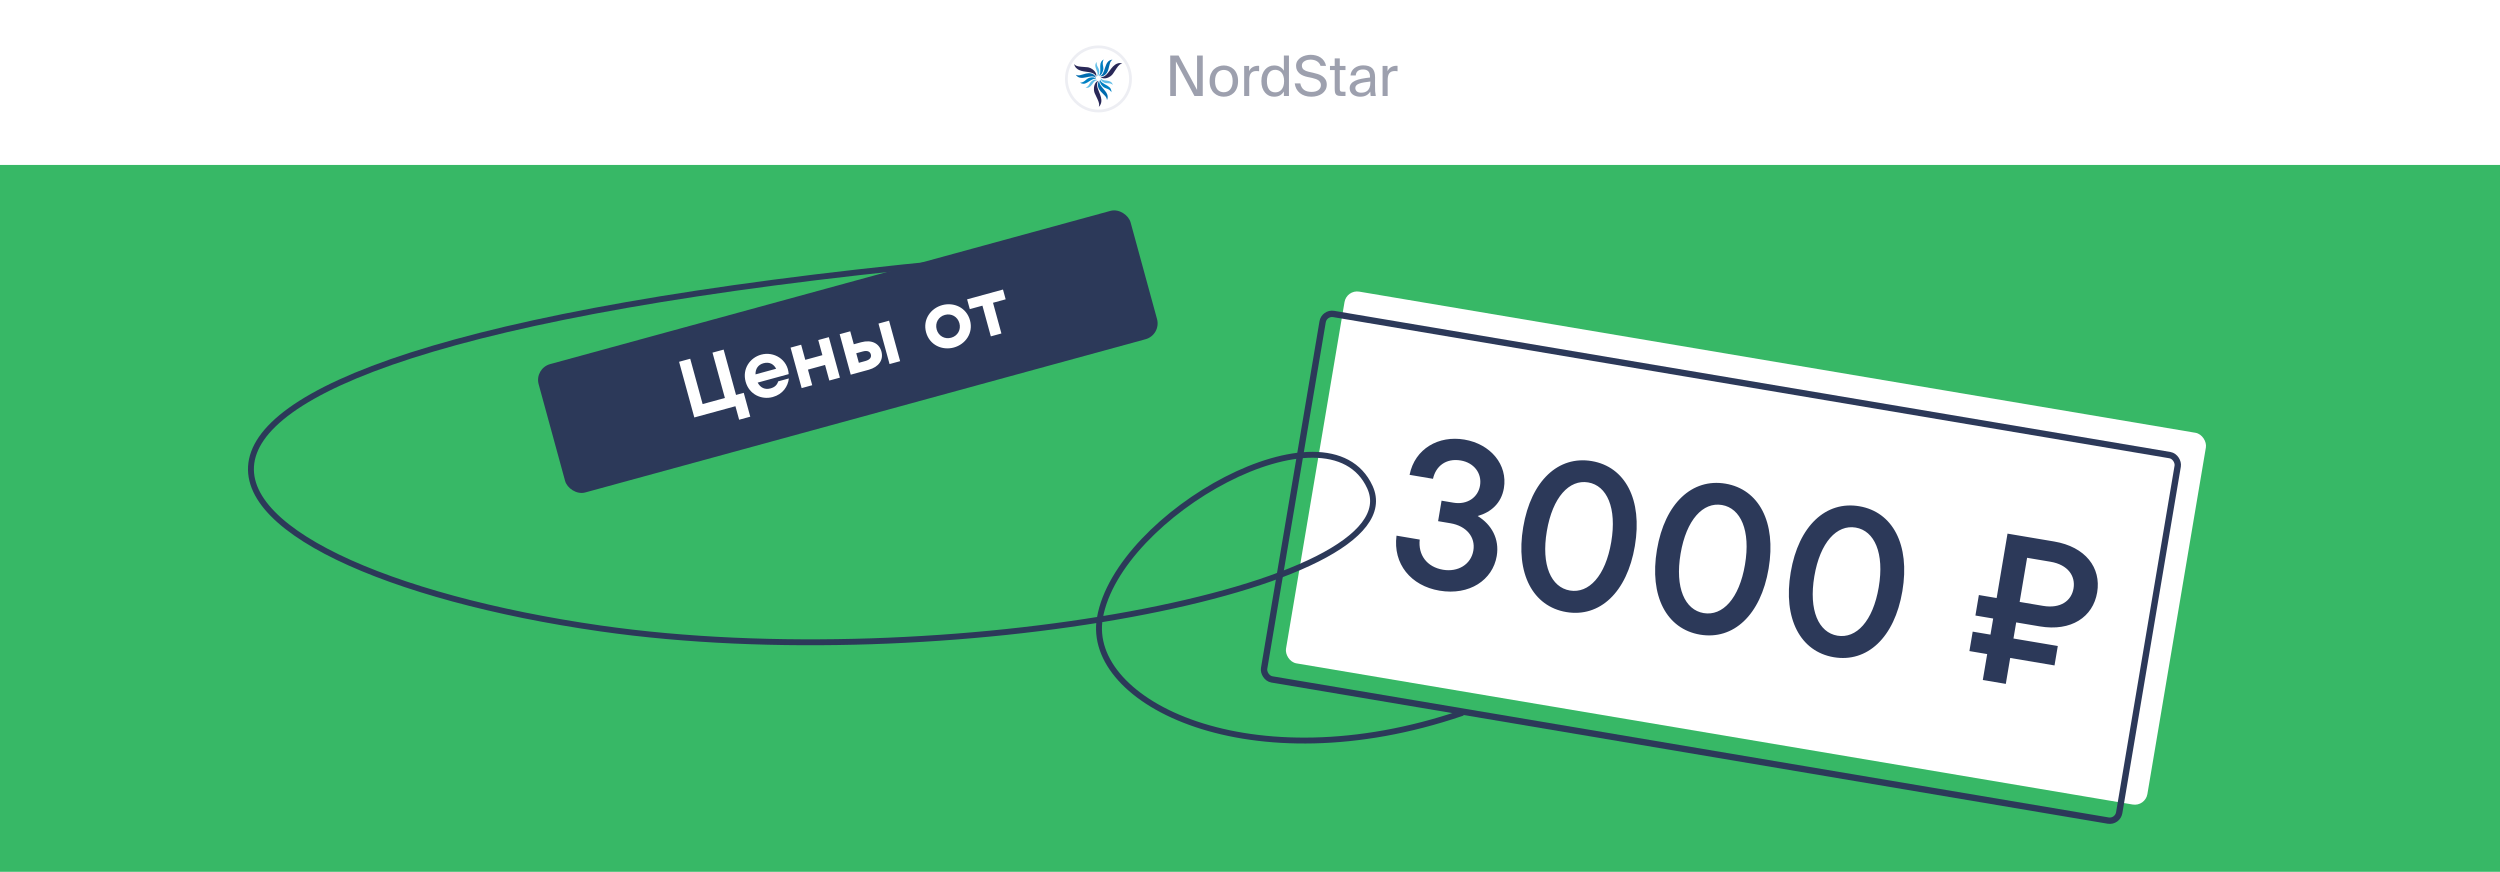
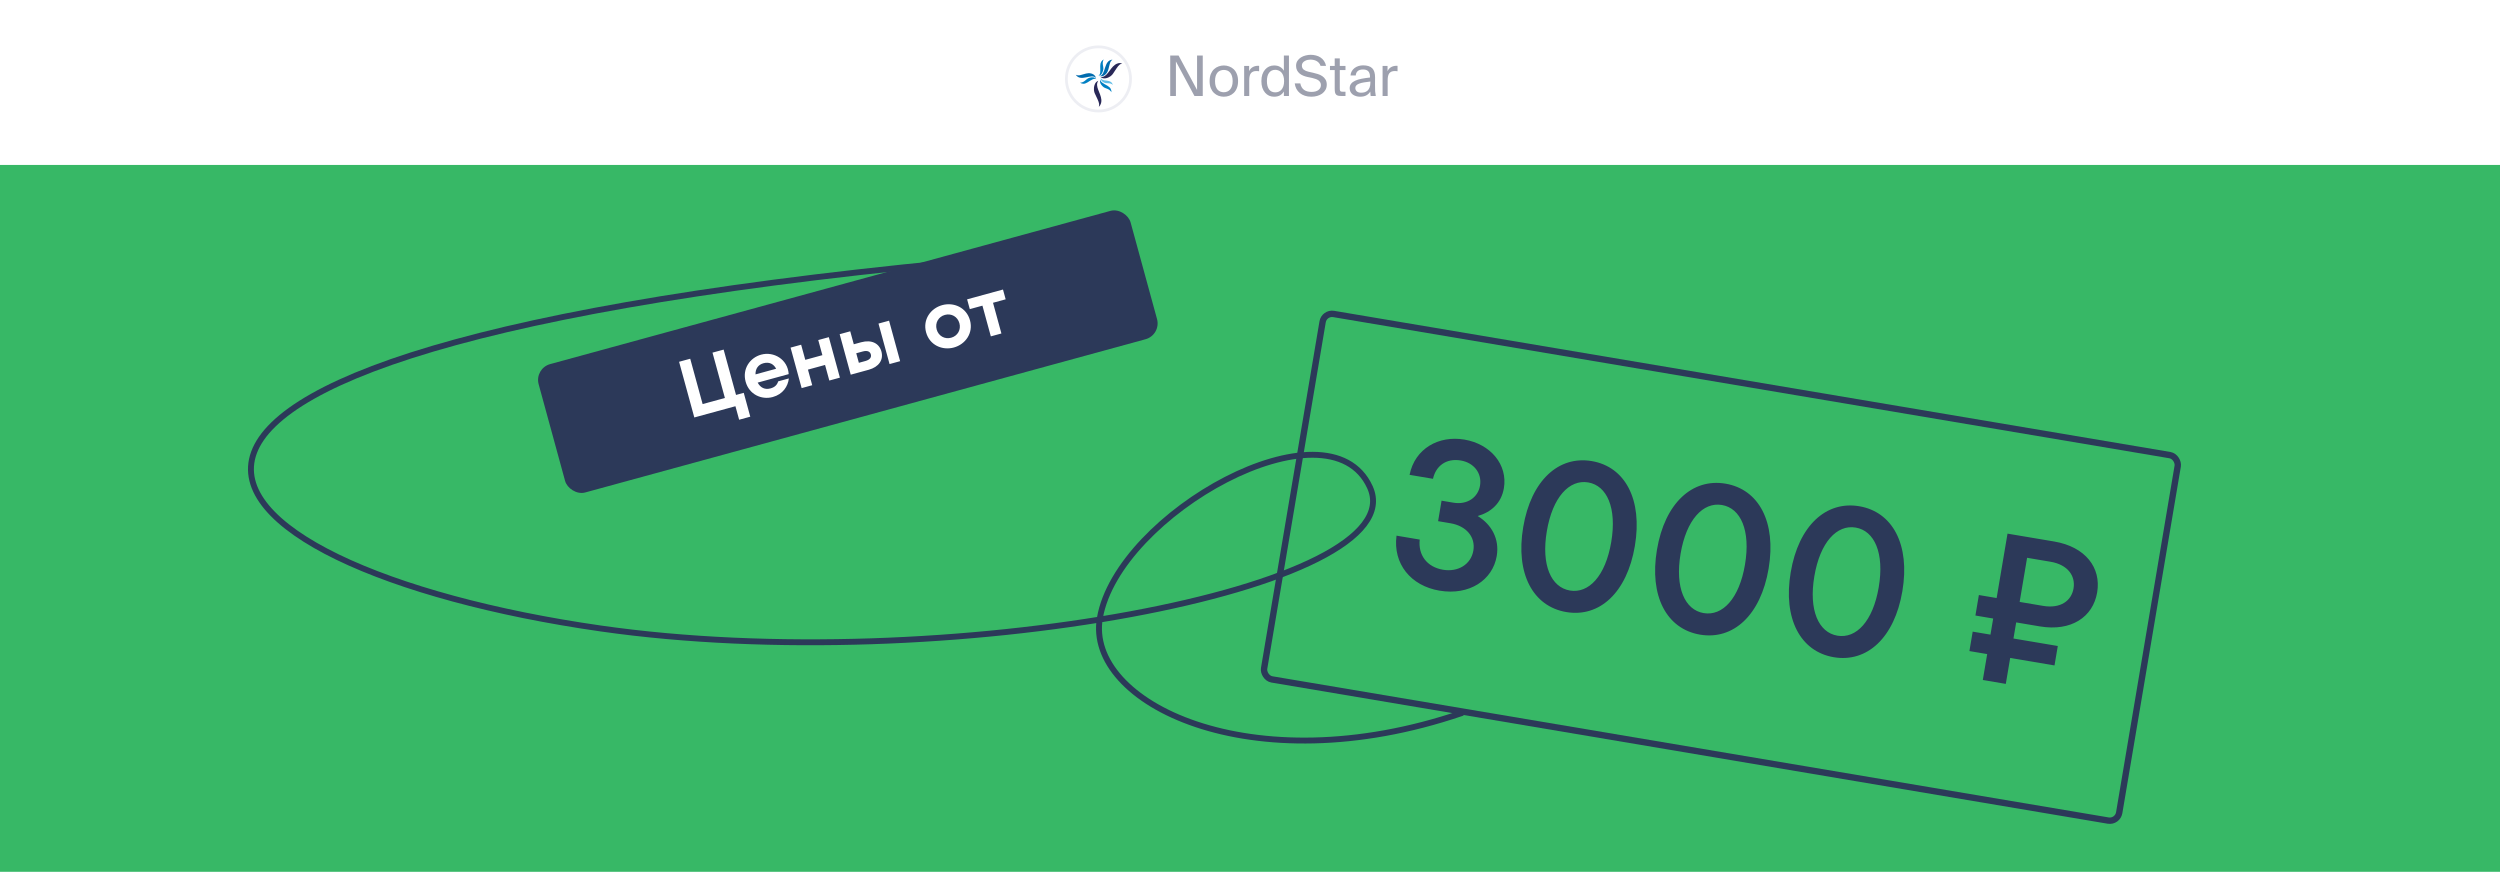
<svg xmlns="http://www.w3.org/2000/svg" width="1061" height="370" viewBox="0 0 1061 370" fill="none">
  <rect width="1061" height="370" fill="#37B866" />
  <rect x="226.767" y="156.36" width="260.443" height="56.478" rx="6.963" transform="rotate(-15.295 226.767 156.36)" fill="#2C3959" />
-   <rect x="571.512" y="122.865" width="370.738" height="160" rx="5.41" transform="rotate(9.581 571.512 122.865)" fill="white" />
  <rect x="561.996" y="132.571" width="368.033" height="157.295" rx="4.058" transform="rotate(9.581 561.996 132.571)" stroke="#2C3959" stroke-width="2.705" />
  <path d="M445.299 107.693C-21.331 146.321 75.378 240.984 254.925 266.724C399.6 287.465 601.146 249.844 581.372 206.715C563.803 168.396 474.446 218.044 466.793 262.248C460.567 298.206 530.724 333.119 620.306 302.654" stroke="#2C3959" stroke-width="2.506" stroke-linecap="round" />
  <rect width="1061" height="70" fill="white" />
  <path d="M318.416 176.843L315.646 166.715L312.371 167.611L307.109 148.367L302.382 149.66L307.645 168.903L298.192 171.488L292.929 152.245L288.203 153.538L294.666 177.17L312.12 172.397L313.689 178.136L318.416 176.843ZM323.029 150.509C318.302 151.801 314.95 156.528 316.446 161.997C317.932 167.433 323.223 169.796 327.95 168.503C332.271 167.321 334.405 163.98 334.79 160.609L330.266 161.846C329.806 163.351 328.843 164.34 326.986 164.848C324.623 165.494 322.691 164.535 321.557 162.377L334.724 158.777C334.339 152.46 328.363 149.05 323.029 150.509ZM324.026 154.155C326.659 153.435 328.443 154.652 329.384 156.5L320.64 158.891C320.571 156.515 321.764 154.774 324.026 154.155ZM349.019 150.731L341.761 152.716L340.006 146.301L335.516 147.529L340.216 164.713L344.706 163.485L342.896 156.868L350.155 154.883L351.964 161.5L356.454 160.273L351.755 143.089L347.265 144.316L349.019 150.731ZM362.348 146.106L360.843 140.603L356.353 141.831L361.052 159.015L368.648 156.938C373.037 155.738 375.033 152.688 374.073 149.177C373.113 145.666 369.843 144.057 365.454 145.257L362.348 146.106ZM377.527 154.51L382.017 153.282L377.318 136.098L372.828 137.326L377.527 154.51ZM364.499 153.972L363.391 149.921L366.159 149.164C368.117 148.629 369.251 149.19 369.583 150.405C369.915 151.62 369.225 152.68 367.267 153.215L364.499 153.972ZM404.807 147.485C409.702 146.146 413.155 141.392 411.669 135.957C410.173 130.487 404.781 128.152 399.886 129.491C394.991 130.829 391.537 135.584 393.033 141.053C394.52 146.488 399.912 148.824 404.807 147.485ZM403.671 143.332C400.903 144.09 398.271 142.56 397.523 139.825C396.766 137.057 398.253 134.4 401.022 133.643C403.79 132.886 406.422 134.416 407.179 137.185C407.927 139.919 406.44 142.575 403.671 143.332ZM424.999 141.528L421.436 128.496L426.804 127.028L425.668 122.876L410.442 127.039L411.578 131.192L416.946 129.724L420.509 142.755L424.999 141.528Z" fill="white" />
  <path d="M627.129 219.001C632.784 217.4 637.172 213.577 638.25 207.187C639.928 197.248 632.652 188.444 621.47 186.556C610.643 184.729 600.482 190.315 598.224 201.526L608.163 203.204C609.329 197.924 613.582 194.352 619.972 195.431C625.474 196.359 629.016 200.791 628.117 206.115C627.278 211.085 622.714 214.331 616.857 213.342L611.799 212.488L610.331 221.185L615.567 222.069C622.311 223.208 626.267 227.891 625.293 233.66C624.289 239.606 618.719 242.864 612.419 241.8C605.496 240.632 601.808 235.446 602.532 228.996L592.681 227.333C591.118 239.3 598.762 248.622 610.92 250.675C623.611 252.817 633.494 246.179 635.216 235.974C636.43 228.785 633.084 222.653 627.129 219.001ZM664.734 259.759C678.844 262.14 690.496 251.512 693.836 231.721C697.177 211.931 689.66 198.067 675.549 195.685C661.439 193.303 649.787 203.932 646.447 223.722C643.106 243.512 650.623 257.377 664.734 259.759ZM666.277 250.618C658.29 249.27 654.033 239.88 656.475 225.415C658.917 210.949 666.034 203.389 674.021 204.737C682.008 206.085 686.25 215.563 683.808 230.029C681.366 244.494 674.264 251.966 666.277 250.618ZM721.499 269.341C735.609 271.723 747.261 261.094 750.602 241.304C753.942 221.514 746.425 207.649 732.315 205.267C718.204 202.885 706.553 213.514 703.212 233.304C699.871 253.094 707.389 266.959 721.499 269.341ZM723.042 260.2C715.055 258.852 710.798 249.462 713.24 234.997C715.682 220.532 722.8 212.971 730.787 214.319C738.774 215.667 743.015 225.145 740.573 239.611C738.132 254.076 731.029 261.548 723.042 260.2ZM778.264 278.923C792.375 281.305 804.026 270.676 807.367 250.886C810.708 231.096 803.19 217.231 789.08 214.849C774.97 212.467 763.318 223.096 759.977 242.886C756.637 262.676 764.154 276.541 778.264 278.923ZM779.807 269.782C771.82 268.434 767.564 259.044 770.005 244.579C772.447 230.114 779.565 222.553 787.552 223.901C795.539 225.249 799.781 234.728 797.339 249.193C794.897 263.658 787.794 271.13 779.807 269.782ZM865.697 265.843C879.009 268.09 888.269 261.895 890.037 251.423C891.804 240.952 885.091 232.06 871.779 229.813L851.989 226.472L847.375 253.806L839.832 252.532L838.364 261.229L845.907 262.503L844.754 269.336L837.21 268.063L835.817 276.316L843.36 277.589L841.503 288.594L851.265 290.241L853.122 279.237L871.936 282.413L873.329 274.16L854.515 270.984L855.669 264.151L865.697 265.843ZM870.237 238.406C877.692 239.665 880.892 244.495 880.009 249.731C879.125 254.967 874.531 258.39 867.076 257.131L857.137 255.454L860.298 236.728L870.237 238.406Z" fill="#2C3959" />
  <path d="M479.803 33.5C479.803 41.021 473.705 47.118 466.184 47.118C458.663 47.118 452.566 41.021 452.566 33.5C452.566 25.979 458.663 19.882 466.184 19.882C473.705 19.882 479.803 25.979 479.803 33.5Z" stroke="#EDEEF3" stroke-width="1.184" />
  <path fill-rule="evenodd" clip-rule="evenodd" d="M473.21 27.48C470.759 29.233 469.93 32.956 467.074 32.678C467.595 33.016 468.135 33.454 469.331 33.215C470.991 32.877 471.975 31.861 472.322 31.324C472.979 30.368 472.708 30.706 473.866 28.994C474.831 27.56 475.448 27.082 476.278 26.963C474.966 26.445 473.789 27.062 473.21 27.48Z" fill="#292858" />
  <path fill-rule="evenodd" clip-rule="evenodd" d="M466.128 34.251C465.588 34.549 464.951 34.808 464.546 36.003C463.986 37.656 464.353 39.05 464.623 39.627C465.105 40.682 464.951 40.284 465.819 42.176C466.533 43.749 466.63 44.546 466.321 45.342C467.402 44.406 467.479 43.052 467.421 42.335C467.17 39.269 464.469 36.64 466.128 34.251Z" fill="#292858" />
-   <path fill-rule="evenodd" clip-rule="evenodd" d="M465.279 32.578C465.298 31.941 465.395 31.244 464.603 30.288C463.504 28.974 462.153 28.596 461.535 28.536C460.416 28.436 460.821 28.496 458.814 28.317C457.116 28.178 456.402 27.859 455.881 27.182C456.113 28.616 457.232 29.352 457.85 29.671C460.532 30.985 464.102 29.89 465.279 32.578Z" fill="#292858" />
  <path fill-rule="evenodd" clip-rule="evenodd" d="M466.649 32.299C468.193 32.638 469.042 31.722 469.35 31.403C470.489 30.169 470.45 28.875 471.029 26.963C471.203 26.385 471.435 25.848 472.129 25.31C468.251 25.609 469.505 31.702 466.649 32.299Z" fill="#006BAE" />
-   <path fill-rule="evenodd" clip-rule="evenodd" d="M466.668 34.052C465.607 35.266 465.954 36.481 466.07 36.919C466.533 38.552 467.633 39.189 468.964 40.663C469.37 41.101 469.698 41.599 469.814 42.475C471.454 38.851 465.723 36.899 466.668 34.052Z" fill="#006BAE" />
  <path fill-rule="evenodd" clip-rule="evenodd" d="M463.079 31.184C461.477 30.786 460.397 31.443 458.506 31.881C457.927 32.021 457.348 32.08 456.557 31.722C458.756 35.027 463.253 30.886 465.182 33.136C464.7 31.602 463.503 31.304 463.079 31.184Z" fill="#006BAE" />
  <path fill-rule="evenodd" clip-rule="evenodd" d="M468.251 29.352C468.366 28.058 467.556 26.883 468.405 25.21C467.479 25.768 466.938 26.505 466.938 28.078C466.938 29.332 467.016 30.129 466.938 30.726C466.823 31.543 466.63 31.861 466.128 32.16C466.437 32.14 466.977 31.921 467.151 31.782C467.71 31.363 468.173 30.149 468.251 29.352Z" fill="#0080C3" />
  <path fill-rule="evenodd" clip-rule="evenodd" d="M470.045 36.421C469.003 35.804 468.289 35.465 467.826 35.087C467.189 34.569 467.035 34.251 467.035 33.653C466.9 33.932 466.822 34.53 466.842 34.749C466.9 35.446 467.672 36.481 468.308 36.939C469.331 37.696 470.74 37.556 471.705 39.149C471.724 38.074 471.357 37.198 470.045 36.421Z" fill="#0080C3" />
  <path fill-rule="evenodd" clip-rule="evenodd" d="M464.488 32.956C463.87 32.658 462.616 32.837 461.921 33.175C460.783 33.713 460.184 35.027 458.371 35.107C459.297 35.665 460.204 35.784 461.497 34.988C462.539 34.35 463.175 33.892 463.716 33.673C464.468 33.355 464.816 33.395 465.317 33.673C465.144 33.414 464.681 33.056 464.488 32.956Z" fill="#0080C3" />
-   <path fill-rule="evenodd" clip-rule="evenodd" d="M465.472 26.266C464.932 27.043 464.353 27.58 465.549 30.189C465.549 30.189 466.224 31.503 465.549 32.379C465.819 32.279 466.051 32.001 466.205 31.782C466.379 31.523 466.668 30.886 466.495 29.97C466.224 28.436 465.182 28.058 465.472 26.266Z" fill="#61BEE7" />
  <path fill-rule="evenodd" clip-rule="evenodd" d="M468.984 34.131C468.984 34.131 467.537 34.072 467.151 33.036C467.093 33.315 467.209 33.673 467.324 33.932C467.459 34.211 467.845 34.788 468.694 35.107C470.122 35.625 470.952 34.888 472.303 36.043C471.936 35.167 471.763 34.37 468.984 34.131Z" fill="#61BEE7" />
-   <path fill-rule="evenodd" clip-rule="evenodd" d="M463.292 34.45C462.134 35.446 462.346 36.581 460.687 37.198C461.593 37.297 462.346 37.556 463.948 35.187C463.948 35.187 464.72 33.932 465.781 34.092C465.569 33.892 465.202 33.833 464.951 33.793C464.642 33.793 463.967 33.853 463.292 34.45Z" fill="#61BEE7" />
  <path d="M506.921 40.737L499.058 26.076V40.737H496.642V23.566H500.194L508.034 38.179V23.566H510.45V40.737H506.921ZM515.657 34.413C515.657 35.266 515.752 35.992 515.942 36.592C516.147 37.192 516.415 37.682 516.747 38.061C517.094 38.44 517.497 38.716 517.955 38.889C518.413 39.063 518.894 39.15 519.4 39.15C519.905 39.15 520.386 39.055 520.844 38.866C521.302 38.676 521.697 38.392 522.029 38.013C522.376 37.618 522.644 37.129 522.834 36.545C523.039 35.945 523.142 35.234 523.142 34.413C523.142 33.561 523.039 32.834 522.834 32.234C522.644 31.634 522.376 31.145 522.029 30.766C521.697 30.387 521.302 30.111 520.844 29.937C520.386 29.763 519.905 29.676 519.4 29.676C518.894 29.676 518.413 29.763 517.955 29.937C517.497 30.095 517.094 30.363 516.747 30.742C516.415 31.121 516.147 31.611 515.942 32.211C515.752 32.811 515.657 33.545 515.657 34.413ZM513.36 34.413C513.36 33.261 513.526 32.266 513.857 31.429C514.205 30.592 514.663 29.905 515.231 29.369C515.8 28.832 516.447 28.437 517.173 28.184C517.9 27.916 518.642 27.782 519.4 27.782C520.157 27.782 520.9 27.916 521.626 28.184C522.352 28.437 523 28.832 523.568 29.369C524.136 29.905 524.586 30.592 524.918 31.429C525.265 32.266 525.439 33.261 525.439 34.413C525.439 35.566 525.265 36.561 524.918 37.397C524.586 38.234 524.136 38.921 523.568 39.458C523 39.995 522.352 40.397 521.626 40.666C520.9 40.919 520.157 41.045 519.4 41.045C518.642 41.045 517.9 40.919 517.173 40.666C516.447 40.397 515.8 39.995 515.231 39.458C514.663 38.921 514.205 38.234 513.857 37.397C513.526 36.561 513.36 35.566 513.36 34.413ZM534.368 30.245C534.147 30.213 533.933 30.189 533.728 30.174C533.523 30.158 533.333 30.15 533.16 30.15C532.165 30.15 531.415 30.45 530.91 31.05C530.42 31.65 530.176 32.653 530.176 34.058V40.737H528.02V27.995H530.128V30.221C530.444 29.495 530.91 28.942 531.526 28.563C532.157 28.169 532.891 27.955 533.728 27.924C533.839 27.924 533.941 27.924 534.036 27.924C534.131 27.924 534.241 27.932 534.368 27.947V30.245ZM544.876 23.566H547.032V40.737H544.876V38.819C544.482 39.497 543.945 40.042 543.266 40.453C542.587 40.847 541.734 41.045 540.708 41.045C539.95 41.045 539.247 40.903 538.6 40.618C537.953 40.319 537.384 39.884 536.895 39.316C536.405 38.747 536.018 38.053 535.734 37.232C535.466 36.411 535.332 35.471 535.332 34.413C535.332 33.371 535.466 32.44 535.734 31.619C536.018 30.797 536.405 30.103 536.895 29.534C537.384 28.966 537.953 28.532 538.6 28.232C539.247 27.932 539.95 27.782 540.708 27.782C541.734 27.782 542.587 27.987 543.266 28.397C543.945 28.792 544.482 29.329 544.876 30.008V23.566ZM544.971 34.413C544.971 33.576 544.868 32.858 544.663 32.258C544.458 31.642 544.182 31.145 543.834 30.766C543.487 30.371 543.084 30.087 542.626 29.913C542.184 29.724 541.726 29.629 541.253 29.629C540.1 29.629 539.216 30.047 538.6 30.884C537.984 31.705 537.676 32.882 537.676 34.413C537.676 35.945 537.984 37.129 538.6 37.966C539.216 38.787 540.1 39.197 541.253 39.197C541.726 39.197 542.184 39.111 542.626 38.937C543.084 38.747 543.487 38.463 543.834 38.084C544.182 37.69 544.458 37.192 544.663 36.592C544.868 35.976 544.971 35.25 544.971 34.413ZM550.053 27.947C550.053 27.126 550.243 26.424 550.622 25.84C551.017 25.239 551.514 24.75 552.114 24.371C552.714 23.992 553.377 23.716 554.103 23.542C554.846 23.353 555.564 23.258 556.259 23.258C557.032 23.258 557.774 23.353 558.485 23.542C559.196 23.716 559.835 23.992 560.403 24.371C560.988 24.75 561.485 25.239 561.896 25.84C562.306 26.424 562.598 27.126 562.772 27.947H560.427C560.285 27.458 560.064 27.047 559.764 26.716C559.464 26.369 559.117 26.092 558.722 25.887C558.327 25.666 557.909 25.516 557.467 25.437C557.024 25.342 556.59 25.295 556.164 25.295C555.832 25.295 555.453 25.334 555.027 25.413C554.617 25.492 554.222 25.634 553.843 25.84C553.464 26.029 553.148 26.29 552.896 26.621C552.643 26.937 552.517 27.332 552.517 27.805C552.517 28.563 552.777 29.147 553.298 29.558C553.835 29.968 554.506 30.261 555.311 30.434L557.301 30.884C557.964 31.026 558.635 31.208 559.314 31.429C559.993 31.634 560.609 31.926 561.161 32.305C561.73 32.684 562.188 33.166 562.535 33.75C562.898 34.319 563.08 35.037 563.08 35.905C563.08 36.742 562.898 37.484 562.535 38.132C562.172 38.763 561.69 39.3 561.09 39.742C560.49 40.169 559.796 40.492 559.006 40.713C558.217 40.934 557.396 41.045 556.543 41.045C555.532 41.045 554.617 40.911 553.796 40.642C552.974 40.374 552.264 39.995 551.664 39.505C551.064 39.016 550.574 38.424 550.196 37.729C549.832 37.034 549.596 36.261 549.485 35.408H551.853C552.074 36.592 552.588 37.492 553.393 38.108C554.198 38.708 555.264 39.008 556.59 39.008C557.869 39.008 558.856 38.739 559.551 38.203C560.246 37.666 560.593 36.971 560.593 36.118C560.593 35.676 560.498 35.289 560.309 34.958C560.135 34.626 559.882 34.342 559.551 34.105C559.219 33.868 558.824 33.671 558.367 33.513C557.924 33.355 557.435 33.213 556.898 33.087L554.767 32.637C554.182 32.511 553.606 32.329 553.038 32.092C552.469 31.855 551.964 31.547 551.522 31.169C551.08 30.79 550.724 30.34 550.456 29.819C550.188 29.282 550.053 28.658 550.053 27.947ZM566.452 24.797H568.607V27.995H571.023V29.724H568.607V37.279C568.607 37.611 568.615 37.887 568.631 38.108C568.663 38.313 568.718 38.479 568.797 38.605C568.892 38.732 569.026 38.819 569.2 38.866C569.373 38.913 569.618 38.937 569.934 38.937H571.023V40.737H569.46C568.844 40.737 568.339 40.697 567.944 40.618C567.565 40.524 567.265 40.366 567.044 40.145C566.823 39.908 566.665 39.584 566.571 39.174C566.492 38.747 566.452 38.203 566.452 37.539V29.724H564.439V27.995H566.452V24.797ZM581.591 34.603C580.612 34.697 579.728 34.816 578.938 34.958C578.149 35.084 577.478 35.25 576.925 35.455C576.373 35.645 575.946 35.897 575.646 36.213C575.346 36.513 575.196 36.884 575.196 37.326C575.196 37.926 575.409 38.416 575.836 38.795C576.278 39.158 576.886 39.34 577.659 39.34C578.165 39.34 578.654 39.276 579.128 39.15C579.602 39.008 580.02 38.779 580.383 38.463C580.746 38.132 581.038 37.69 581.259 37.137C581.48 36.584 581.591 35.882 581.591 35.029V34.603ZM577.186 41.045C576.586 41.045 576.017 40.958 575.48 40.784C574.959 40.626 574.494 40.397 574.083 40.097C573.688 39.782 573.373 39.403 573.136 38.961C572.915 38.503 572.804 37.989 572.804 37.421C572.804 36.663 573.009 36.032 573.42 35.526C573.83 35.005 574.407 34.579 575.149 34.247C575.907 33.9 576.815 33.624 577.873 33.419C578.93 33.213 580.115 33.039 581.425 32.897V32.542C581.425 31.942 581.346 31.445 581.188 31.05C581.046 30.655 580.841 30.347 580.573 30.126C580.304 29.89 579.988 29.724 579.625 29.629C579.262 29.534 578.875 29.487 578.465 29.487C577.47 29.487 576.72 29.716 576.215 30.174C575.709 30.616 575.433 31.232 575.386 32.021H573.159C573.207 31.342 573.388 30.734 573.704 30.197C574.02 29.661 574.423 29.211 574.912 28.847C575.402 28.484 575.954 28.208 576.57 28.018C577.186 27.829 577.825 27.734 578.488 27.734C580.257 27.734 581.552 28.145 582.373 28.966C583.194 29.787 583.596 31.113 583.58 32.945L583.557 35.929C583.541 37.003 583.557 37.926 583.604 38.7C583.667 39.458 583.762 40.137 583.888 40.737H581.709C581.678 40.5 581.646 40.224 581.615 39.908C581.583 39.592 581.559 39.245 581.544 38.866C581.149 39.529 580.604 40.058 579.909 40.453C579.23 40.847 578.323 41.045 577.186 41.045ZM593.116 30.245C592.895 30.213 592.681 30.189 592.476 30.174C592.271 30.158 592.081 30.15 591.908 30.15C590.913 30.15 590.163 30.45 589.658 31.05C589.168 31.65 588.923 32.653 588.923 34.058V40.737H586.768V27.995H588.876V30.221C589.192 29.495 589.658 28.942 590.273 28.563C590.905 28.169 591.639 27.955 592.476 27.924C592.587 27.924 592.689 27.924 592.784 27.924C592.879 27.924 592.989 27.932 593.116 27.947V30.245Z" fill="#9DA0AE" />
</svg>